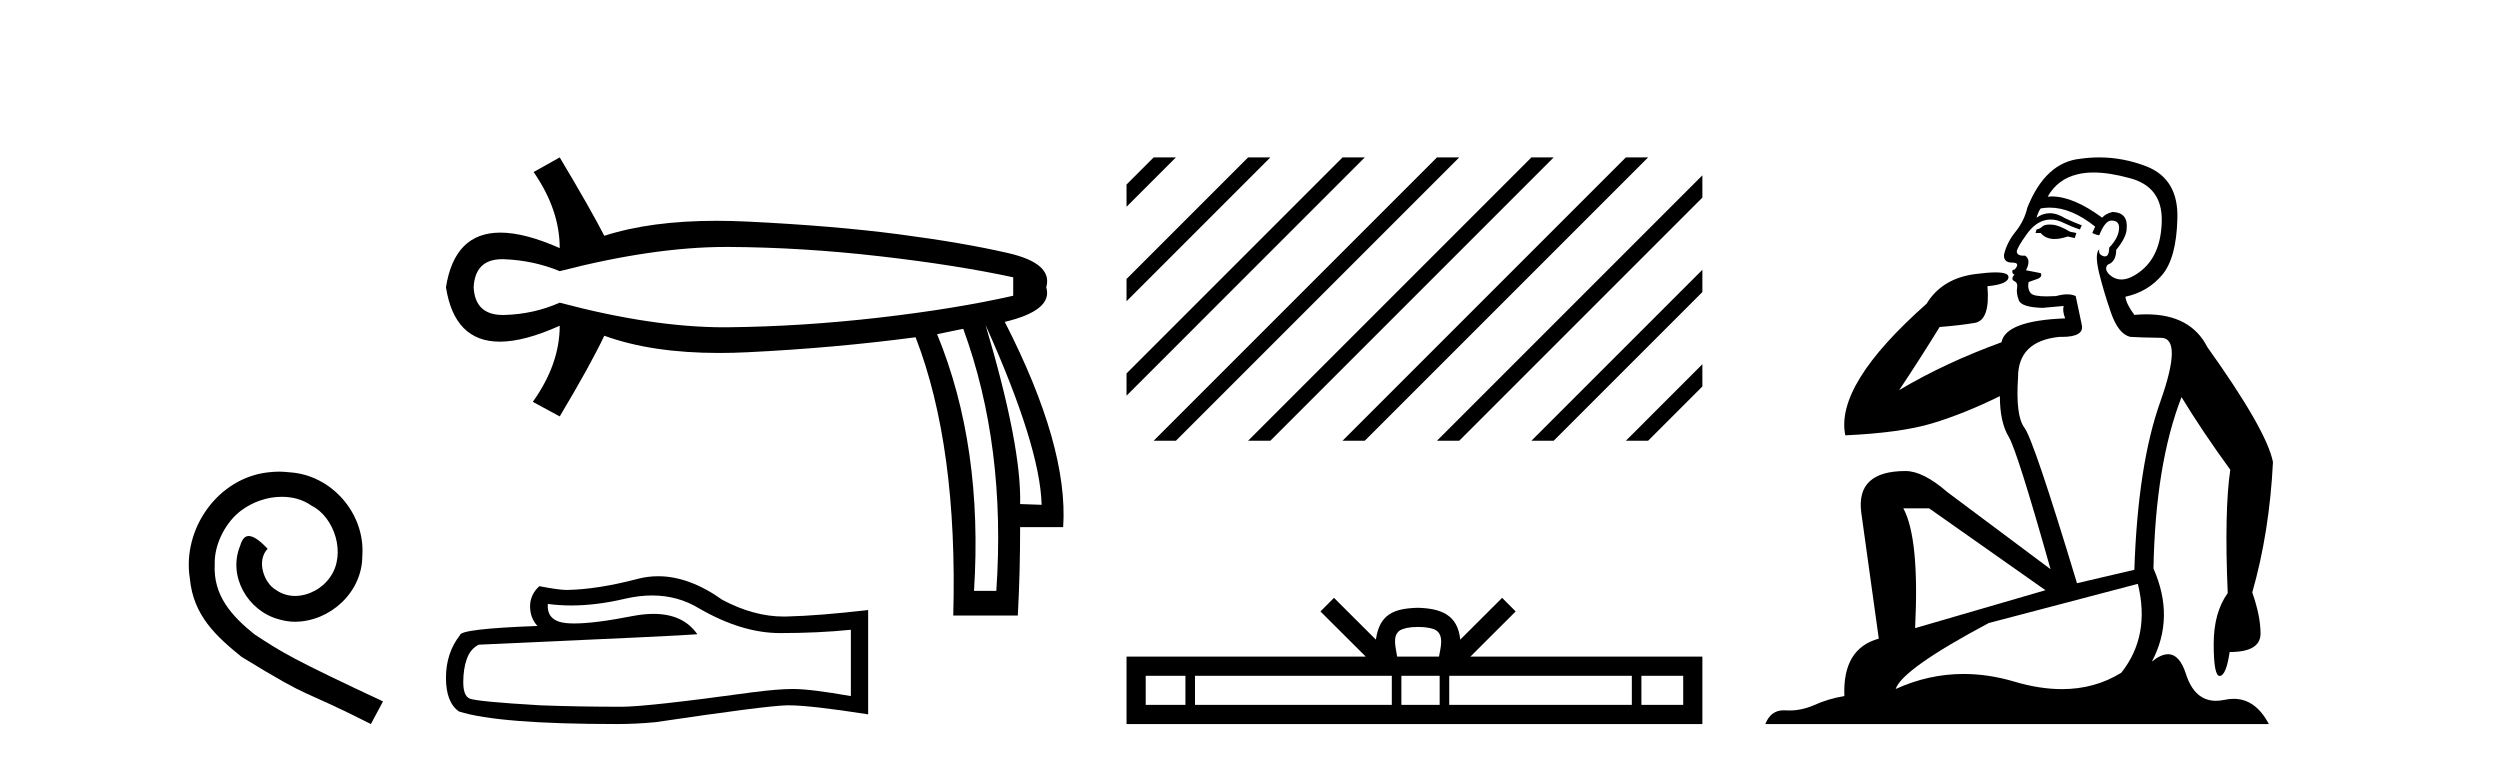
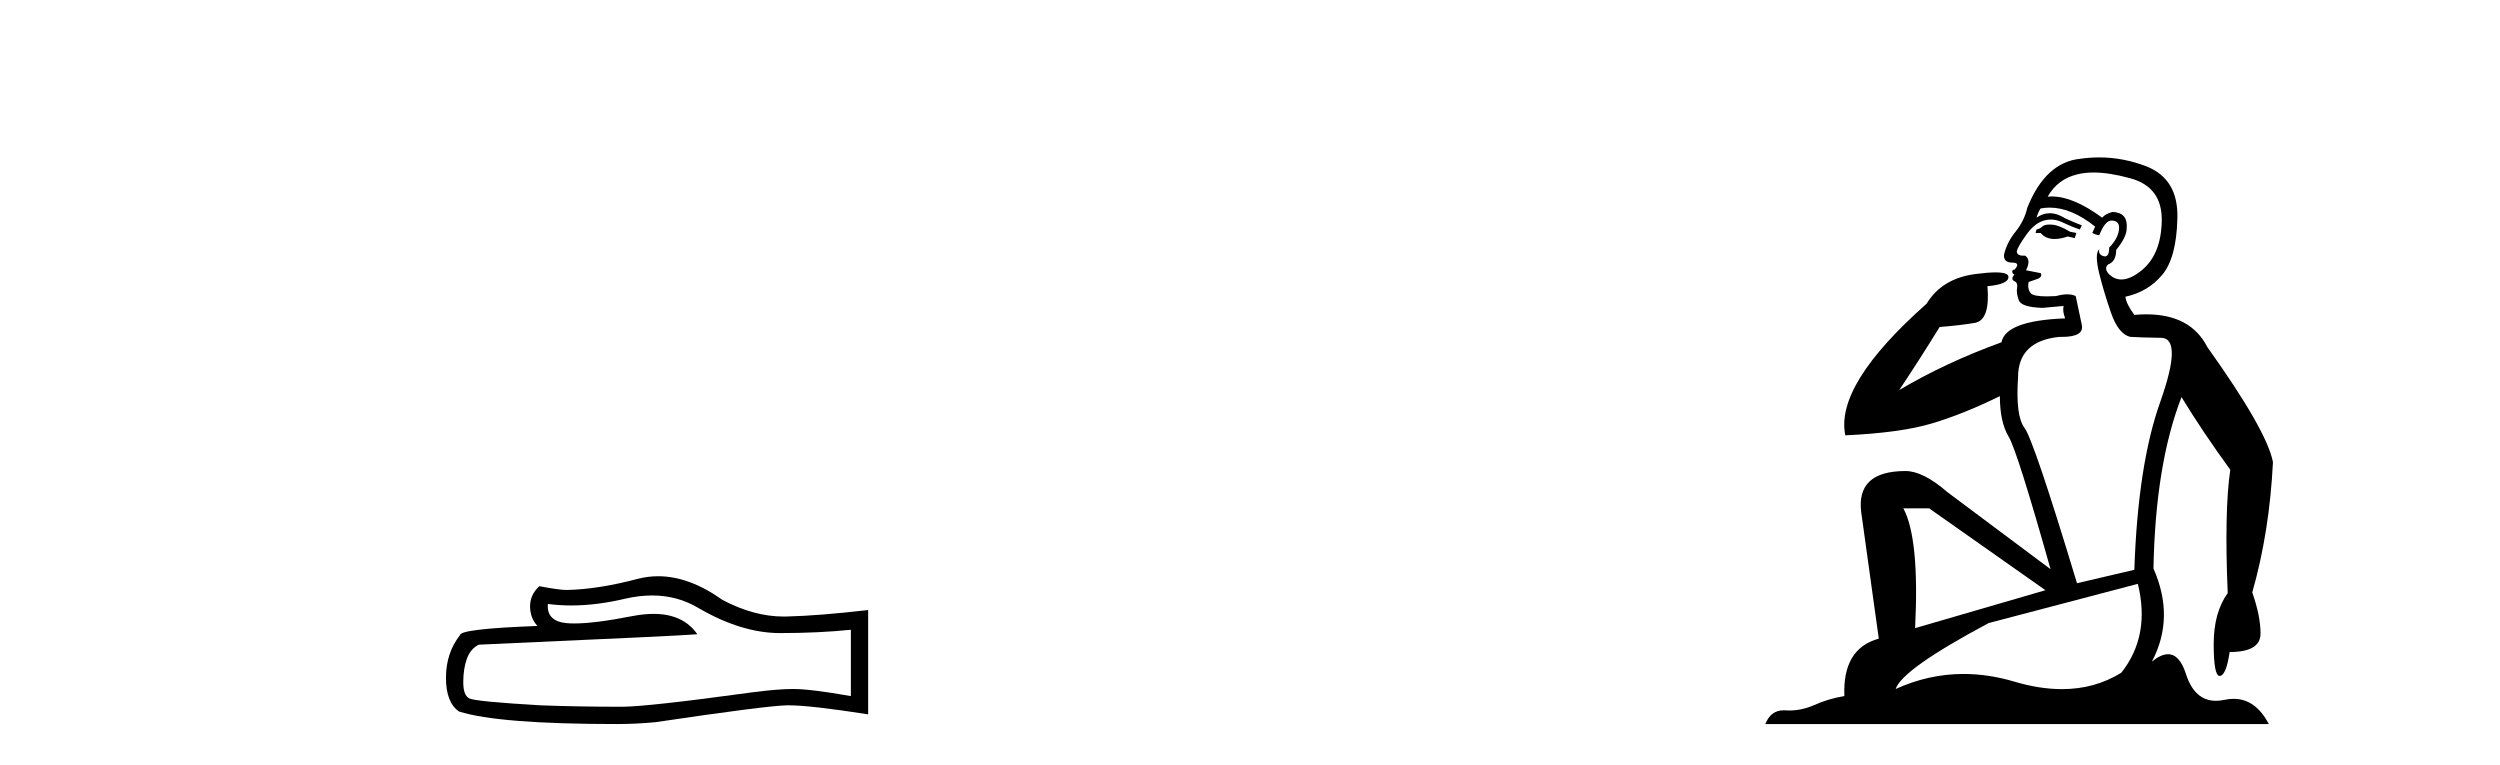
<svg xmlns="http://www.w3.org/2000/svg" width="134.0" height="41.0">
-   <path d="M 14.96 25.279 C 14.772 25.279 14.584 25.297 14.397 25.314 C 11.68 25.604 9.75 28.354 10.177 31.019 C 10.365 33.001 11.595 34.111 12.944 35.205 C 16.959 37.665 15.832 36.759 19.88 38.809 L 20.529 37.596 C 15.712 35.341 15.131 34.983 13.628 33.992 C 12.398 33.001 11.424 31.908 11.509 30.251 C 11.475 29.106 12.159 27.927 12.927 27.364 C 13.542 26.902 14.328 26.629 15.097 26.629 C 15.678 26.629 16.224 26.766 16.703 27.107 C 17.916 27.705 18.582 29.687 17.694 30.934 C 17.284 31.532 16.549 31.942 15.814 31.942 C 15.456 31.942 15.097 31.839 14.789 31.617 C 14.174 31.276 13.713 30.08 14.345 29.414 C 14.055 29.106 13.645 28.73 13.337 28.73 C 13.132 28.73 12.979 28.884 12.876 29.243 C 12.193 30.883 13.286 32.745 14.926 33.189 C 15.217 33.274 15.507 33.326 15.797 33.326 C 17.677 33.326 19.419 31.754 19.419 29.807 C 19.59 27.534 17.779 25.45 15.507 25.314 C 15.336 25.297 15.148 25.279 14.96 25.279 Z" style="fill:#000000;stroke:none" />
-   <path d="M 38.923 13.236 Q 38.984 13.236 39.044 13.236 Q 42.979 13.257 47.119 13.731 Q 51.259 14.204 54.308 14.864 L 54.308 15.852 Q 51.218 16.553 47.098 17.027 Q 42.979 17.5 39.044 17.541 Q 38.929 17.543 38.812 17.543 Q 34.96 17.543 30.001 16.223 Q 28.601 16.841 27.035 16.882 Q 26.994 16.883 26.954 16.883 Q 25.467 16.883 25.387 15.399 Q 25.466 13.893 26.918 13.893 Q 26.976 13.893 27.035 13.895 Q 28.601 13.957 30.001 14.534 Q 35.031 13.236 38.923 13.236 ZM 52.825 17.418 Q 55.75 23.927 55.832 27.058 L 55.832 27.058 L 54.679 27.017 Q 54.761 23.927 52.825 17.418 ZM 51.63 17.624 Q 53.937 23.927 53.402 31.672 L 52.207 31.672 Q 52.701 23.927 50.229 17.912 L 51.63 17.624 ZM 30.001 8.437 L 28.601 9.22 Q 30.001 11.238 30.001 13.298 Q 28.127 12.468 26.819 12.468 Q 24.361 12.468 23.904 15.399 Q 24.359 18.313 26.79 18.313 Q 28.106 18.313 30.001 17.459 L 30.001 17.459 Q 30.001 19.519 28.559 21.538 L 30.001 22.32 Q 31.649 19.56 32.391 17.995 Q 34.924 18.919 38.551 18.919 Q 39.29 18.919 40.074 18.88 Q 44.709 18.654 49.076 18.077 Q 51.342 23.927 51.095 32.991 L 54.555 32.991 Q 54.679 30.725 54.679 28.253 L 56.986 28.253 Q 57.274 23.927 53.855 17.253 Q 56.45 16.635 56.079 15.399 Q 56.45 14.122 54.04 13.566 Q 51.63 13.01 48.17 12.557 Q 44.709 12.103 40.074 11.877 Q 39.21 11.835 38.401 11.835 Q 34.871 11.835 32.391 12.639 Q 31.649 11.197 30.001 8.437 Z" style="fill:#000000;stroke:none" />
  <path d="M 34.953 31.917 Q 36.324 31.917 37.454 32.6 Q 39.752 33.933 41.809 33.933 Q 43.879 33.933 45.606 33.755 L 45.606 37.311 Q 43.46 36.93 42.508 36.93 L 42.482 36.93 Q 41.708 36.93 40.324 37.108 Q 34.698 37.882 33.314 37.882 Q 31.015 37.882 28.984 37.806 Q 25.504 37.603 25.161 37.438 Q 24.831 37.285 24.831 36.562 Q 24.831 35.851 25.022 35.317 Q 25.212 34.784 25.657 34.555 Q 36.527 34.073 37.377 33.996 Q 36.62 32.904 35.03 32.904 Q 34.514 32.904 33.911 33.019 Q 31.886 33.417 30.789 33.417 Q 30.558 33.417 30.368 33.4 Q 29.288 33.298 29.365 32.371 L 29.365 32.371 Q 29.971 32.453 30.617 32.453 Q 31.973 32.453 33.504 32.092 Q 34.26 31.917 34.953 31.917 ZM 35.277 30.886 Q 34.727 30.886 34.19 31.025 Q 32.019 31.596 30.368 31.622 Q 29.961 31.622 28.907 31.419 Q 28.412 31.876 28.412 32.498 Q 28.412 33.12 28.806 33.552 Q 24.653 33.704 24.653 34.047 Q 23.904 35 23.904 36.333 Q 23.904 37.654 24.603 38.136 Q 26.711 38.809 33.073 38.809 Q 34.089 38.809 35.143 38.708 Q 41.035 37.832 42.165 37.806 Q 42.218 37.805 42.276 37.805 Q 43.437 37.805 46.533 38.289 L 46.533 32.676 L 46.508 32.701 Q 43.854 33.006 42.178 33.044 Q 42.092 33.047 42.005 33.047 Q 40.41 33.047 38.724 32.155 Q 36.939 30.886 35.277 30.886 Z" style="fill:#000000;stroke:none" />
-   <path d="M 76.008 33.604 C 76.508 33.604 76.81 33.689 76.966 33.778 C 77.42 34.068 77.203 34.761 77.13 35.195 L 74.886 35.195 C 74.832 34.752 74.587 34.076 75.051 33.778 C 75.207 33.689 75.507 33.604 76.008 33.604 ZM 63.539 36.222 L 63.539 37.782 L 61.41 37.782 L 61.41 36.222 ZM 74.601 36.222 L 74.601 37.782 L 64.052 37.782 L 64.052 36.222 ZM 77.166 36.222 L 77.166 37.782 L 75.114 37.782 L 75.114 36.222 ZM 87.466 36.222 L 87.466 37.782 L 77.679 37.782 L 77.679 36.222 ZM 90.22 36.222 L 90.22 37.782 L 87.979 37.782 L 87.979 36.222 ZM 71.502 32.045 L 70.776 32.773 L 73.205 35.195 L 60.382 35.195 L 60.382 38.809 L 91.247 38.809 L 91.247 35.195 L 78.812 35.195 L 81.24 32.773 L 80.514 32.045 L 78.269 34.284 C 78.134 32.927 77.204 32.615 76.008 32.577 C 74.73 32.611 73.946 32.9 73.747 34.284 L 71.502 32.045 Z" style="fill:#000000;stroke:none" />
-   <path d="M 61.836 8.437 L 60.382 9.891 L 60.382 11.084 L 62.731 8.735 L 63.029 8.437 ZM 66.898 8.437 L 60.382 14.953 L 60.382 16.146 L 67.793 8.735 L 68.091 8.437 ZM 71.96 8.437 L 60.382 20.015 L 60.382 21.208 L 72.855 8.735 L 73.153 8.437 ZM 77.022 8.437 L 62.134 23.325 L 61.836 23.623 L 63.029 23.623 L 77.917 8.735 L 78.215 8.437 ZM 82.084 8.437 L 67.196 23.325 L 66.898 23.623 L 68.091 23.623 L 82.979 8.735 L 83.277 8.437 ZM 87.146 8.437 L 72.258 23.325 L 71.96 23.623 L 73.153 23.623 L 88.041 8.735 L 88.339 8.437 ZM 91.247 9.398 L 77.32 23.325 L 77.022 23.623 L 78.215 23.623 L 91.247 10.591 L 91.247 9.398 ZM 91.247 14.46 L 82.382 23.325 L 82.084 23.623 L 83.277 23.623 L 91.247 15.653 L 91.247 14.46 ZM 91.247 19.522 L 87.445 23.325 L 87.146 23.623 L 88.339 23.623 L 91.247 20.715 L 91.247 19.522 Z" style="fill:#000000;stroke:none" />
  <path d="M 109.856 12.036 Q 109.602 12.036 109.482 12.129 Q 109.345 12.266 109.158 12.3 L 109.106 12.488 L 109.38 12.488 Q 109.65 12.81 110.128 12.81 Q 110.436 12.81 110.831 12.676 L 111.207 12.761 L 111.293 12.488 L 110.951 12.419 Q 110.387 12.078 110.012 12.044 Q 109.928 12.036 109.856 12.036 ZM 112.215 9.246 Q 113.054 9.246 114.162 9.55 Q 115.904 10.011 115.87 11.839 Q 115.836 13.649 114.777 14.503 Q 114.183 14.98 113.706 14.98 Q 113.346 14.98 113.052 14.708 Q 112.762 14.401 112.984 14.179 Q 113.428 14.025 113.428 13.393 Q 113.991 12.71 113.991 12.232 Q 114.06 11.395 113.24 11.36 Q 112.864 11.446 112.676 11.668 Q 111.133 10.53 109.974 10.53 Q 109.863 10.53 109.755 10.541 L 109.755 10.541 Q 110.285 9.601 111.344 9.345 Q 111.735 9.246 112.215 9.246 ZM 109.861 11.128 Q 111.028 11.128 112.3 12.146 L 112.147 12.488 Q 112.386 12.607 112.522 12.607 Q 112.83 11.822 113.172 11.822 Q 113.616 11.822 113.581 12.266 Q 113.547 12.761 113.052 13.274 Q 113.052 13.743 112.824 13.743 Q 112.795 13.743 112.762 13.735 Q 112.454 13.649 112.522 13.359 L 112.522 13.359 Q 112.266 13.581 112.505 14.606 Q 112.762 15.648 113.154 16.775 Q 113.547 17.902 114.179 18.056 Q 114.675 18.09 115.836 18.107 Q 116.998 18.124 115.802 21.506 Q 114.589 24.888 114.401 30.542 L 111.327 31.26 Q 109.004 23.573 108.508 22.924 Q 108.03 22.292 108.167 20.225 Q 108.167 18.278 110.387 18.056 Q 110.452 18.058 110.512 18.058 Q 111.729 18.058 111.583 17.407 Q 111.446 16.741 111.258 15.87 Q 111.071 15.776 110.806 15.776 Q 110.541 15.776 110.199 15.87 Q 109.926 15.886 109.707 15.886 Q 108.994 15.886 108.85 15.716 Q 108.662 15.494 108.731 15.118 L 109.26 14.93 Q 109.482 14.811 109.38 14.64 L 108.594 14.486 Q 108.884 13.923 108.543 13.701 Q 108.493 13.704 108.449 13.704 Q 108.099 13.704 108.099 13.461 Q 108.167 13.205 108.594 12.607 Q 109.004 12.01 109.499 11.839 Q 109.713 11.768 109.926 11.768 Q 110.225 11.768 110.524 11.907 Q 111.019 12.146 111.481 12.3 L 111.583 12.078 Q 111.173 11.924 110.695 11.702 Q 110.262 11.429 109.866 11.429 Q 109.496 11.429 109.158 11.668 Q 109.26 11.326 109.38 11.173 Q 109.618 11.128 109.861 11.128 ZM 103.401 27.246 L 109.636 31.635 L 102.65 33.668 Q 102.889 28.851 102.018 27.246 ZM 114.589 31.294 Q 115.272 34.078 113.701 36.059 Q 112.283 36.937 110.518 36.937 Q 109.327 36.937 107.979 36.538 Q 106.589 36.124 105.25 36.124 Q 103.38 36.124 101.608 36.93 Q 101.949 35.871 106.595 33.395 L 114.589 31.294 ZM 112.514 8.437 Q 112.018 8.437 111.515 8.508 Q 109.636 8.696 108.662 11.138 Q 108.508 11.822 108.047 12.402 Q 107.569 12.983 107.415 13.649 Q 107.381 14.076 107.859 14.076 Q 108.321 14.076 107.979 14.452 Q 107.842 14.452 107.859 14.572 Q 107.876 14.708 107.979 14.708 Q 107.757 14.965 107.962 15.067 Q 108.167 15.152 108.116 15.426 Q 108.064 15.682 108.201 16.075 Q 108.321 16.468 109.482 16.502 L 110.609 16.399 L 110.609 16.399 Q 110.541 16.69 110.695 17.065 Q 107.501 17.185 107.279 18.347 Q 104.272 19.44 101.796 20.909 Q 102.838 19.354 103.965 17.527 Q 105.058 17.441 105.861 17.305 Q 106.681 17.151 106.527 15.34 Q 107.654 15.238 107.654 14.845 Q 107.654 14.601 106.961 14.601 Q 106.54 14.601 105.861 14.691 Q 104.085 14.93 103.265 16.28 Q 98.345 20.635 98.909 23.334 Q 101.898 23.197 103.589 22.685 Q 105.28 22.173 107.193 21.233 Q 107.193 22.634 107.672 23.42 Q 108.133 24.205 109.909 30.508 L 104.375 26.374 Q 103.077 25.247 102.137 25.247 Q 99.473 25.247 99.763 27.468 L 100.703 34.232 Q 98.755 34.761 98.858 37.306 Q 97.97 37.46 97.218 37.802 Q 96.569 38.082 95.907 38.082 Q 95.803 38.082 95.698 38.075 Q 95.651 38.072 95.605 38.072 Q 94.91 38.072 94.622 38.809 L 121.609 38.809 Q 120.898 37.457 119.723 37.457 Q 119.489 37.457 119.235 37.511 Q 118.992 37.563 118.775 37.563 Q 117.628 37.563 117.168 36.128 Q 116.829 35.067 116.206 35.067 Q 115.826 35.067 115.341 35.461 Q 116.588 33.104 115.426 30.474 Q 115.529 24.888 116.929 21.284 Q 118.04 23.112 119.543 25.179 Q 119.218 27.399 119.406 31.789 Q 118.654 32.831 118.654 34.522 Q 118.654 36.23 118.973 36.23 Q 118.976 36.23 118.979 36.23 Q 119.321 36.213 119.509 34.949 Q 121.165 34.949 121.165 33.958 Q 121.165 33.019 120.721 31.755 Q 121.644 28.527 121.831 24.769 Q 121.507 23.078 118.313 18.603 Q 117.42 16.848 115.041 16.848 Q 114.734 16.848 114.401 16.878 Q 113.957 16.28 113.923 15.904 Q 115.119 15.648 115.887 14.742 Q 116.656 13.837 116.707 11.719 Q 116.776 9.601 115.05 8.918 Q 113.804 8.437 112.514 8.437 Z" style="fill:#000000;stroke:none" />
</svg>